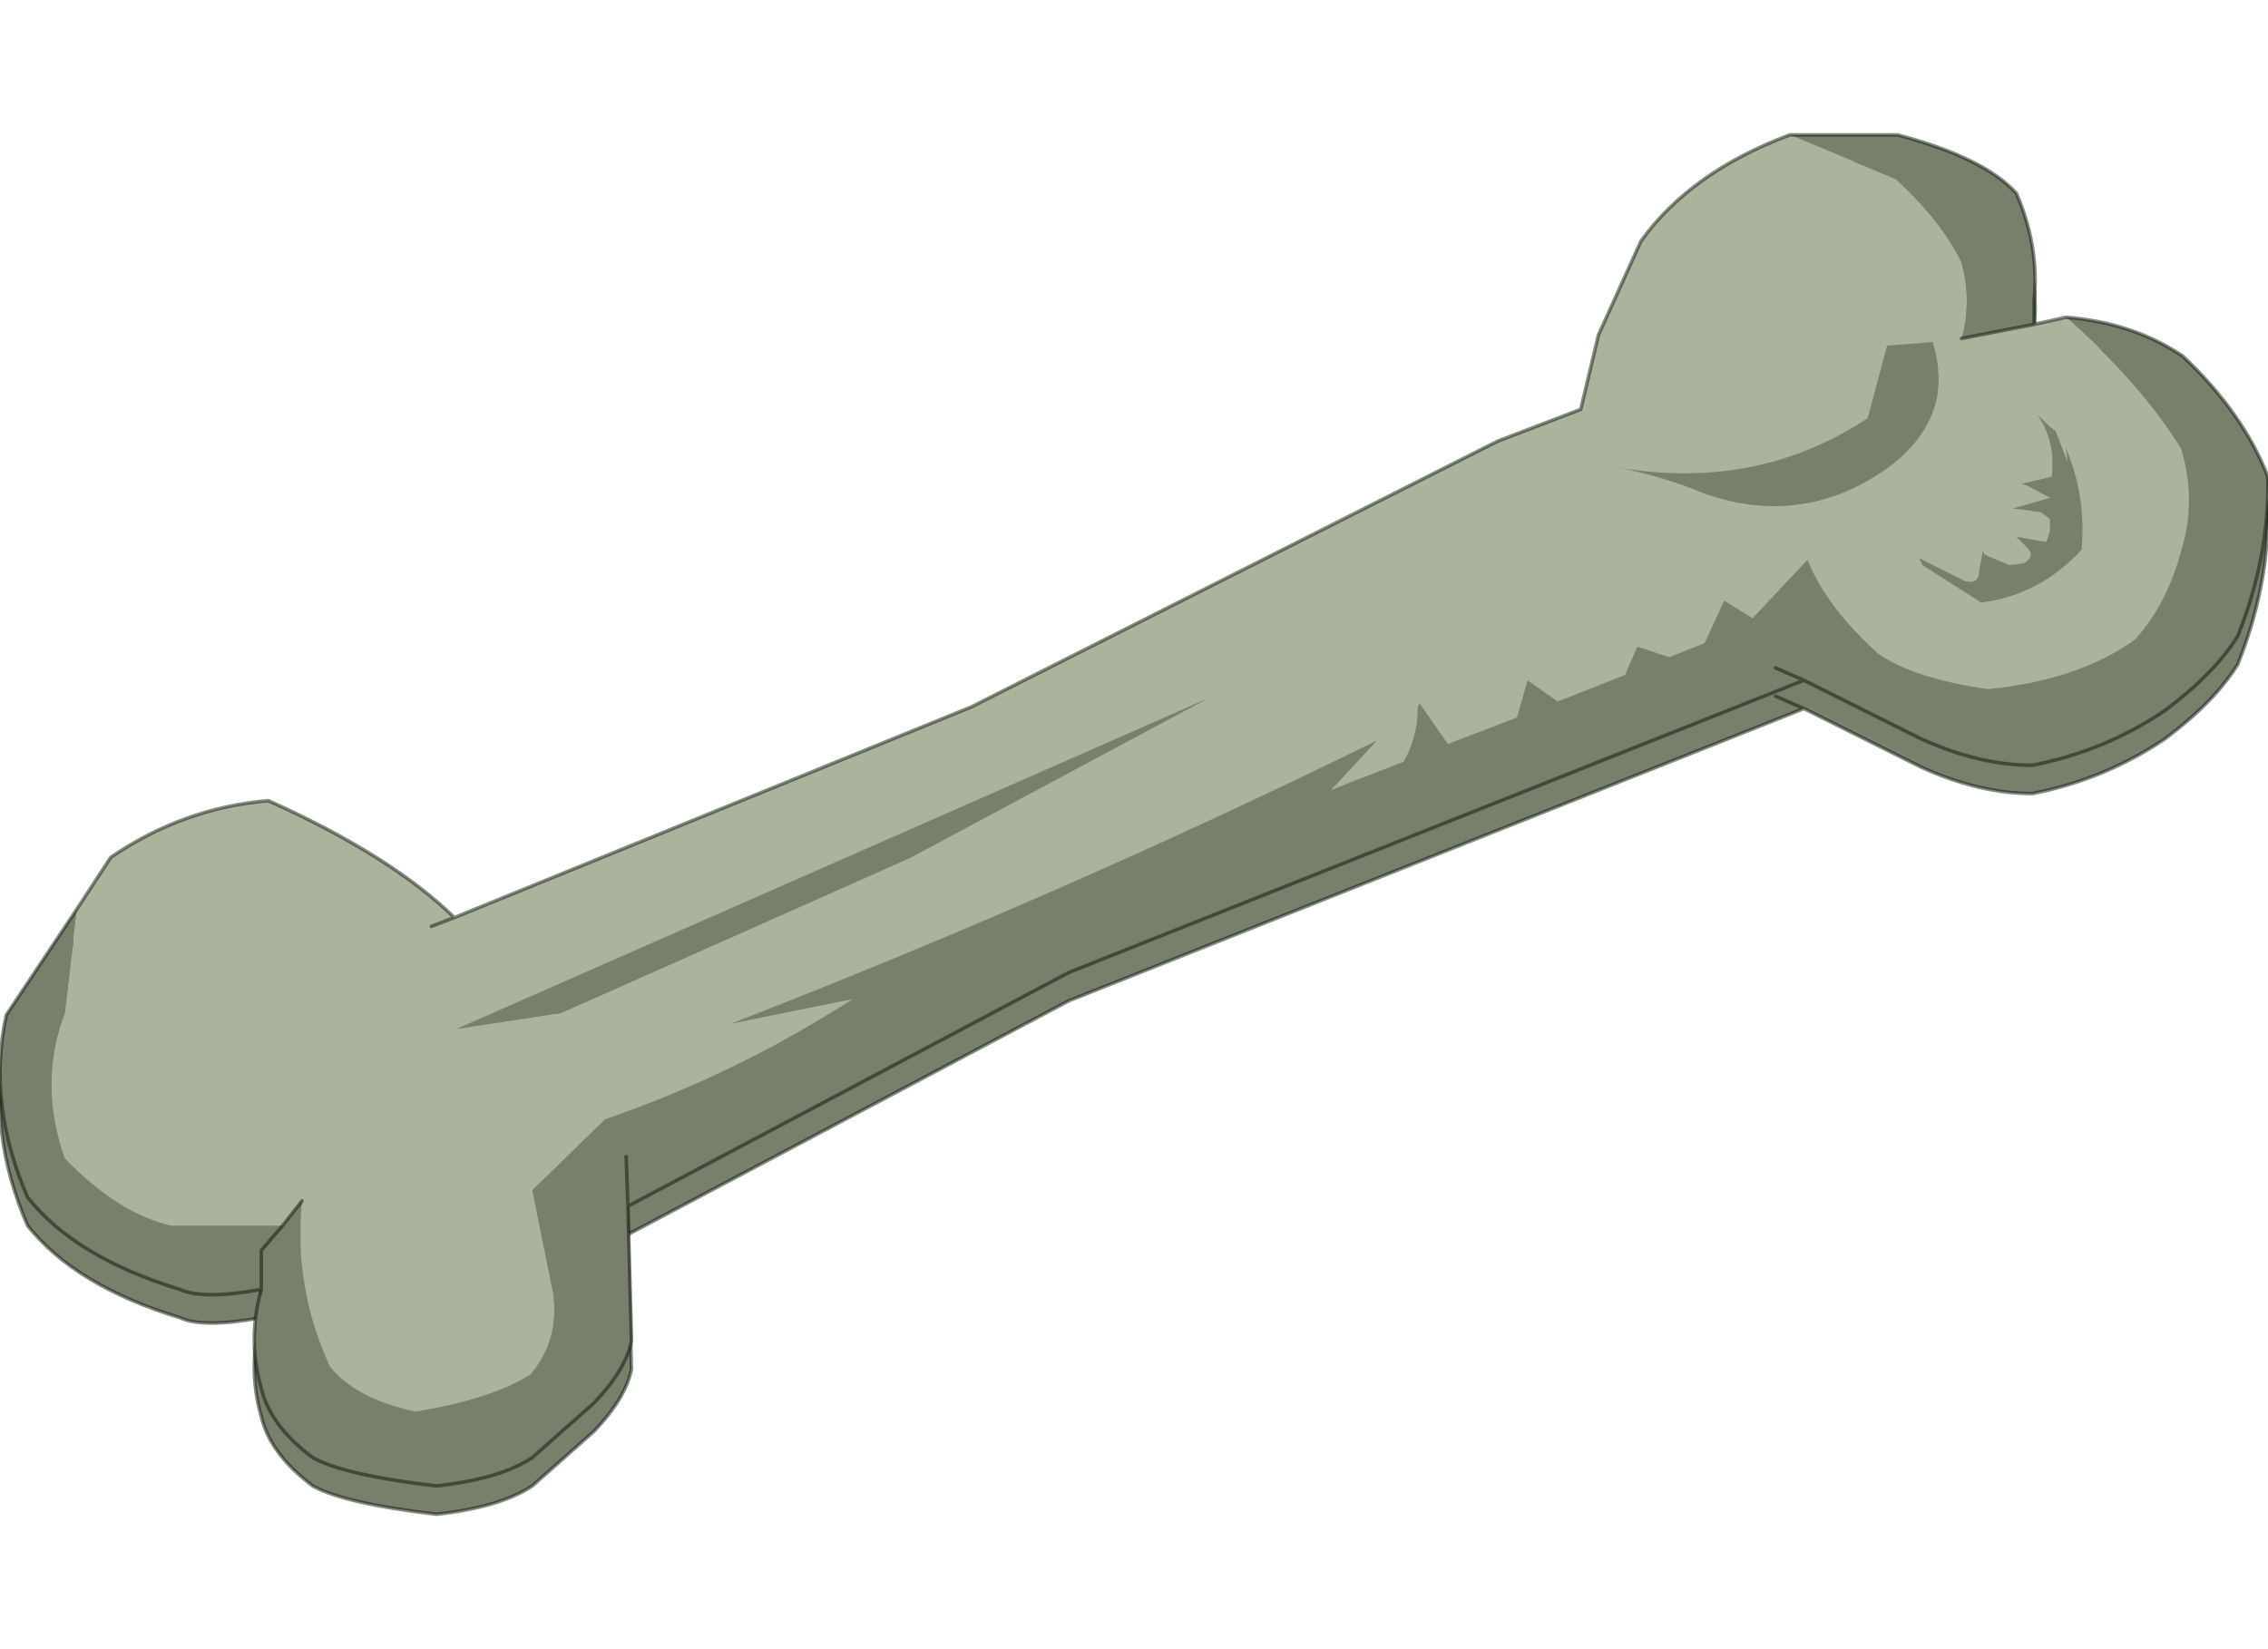
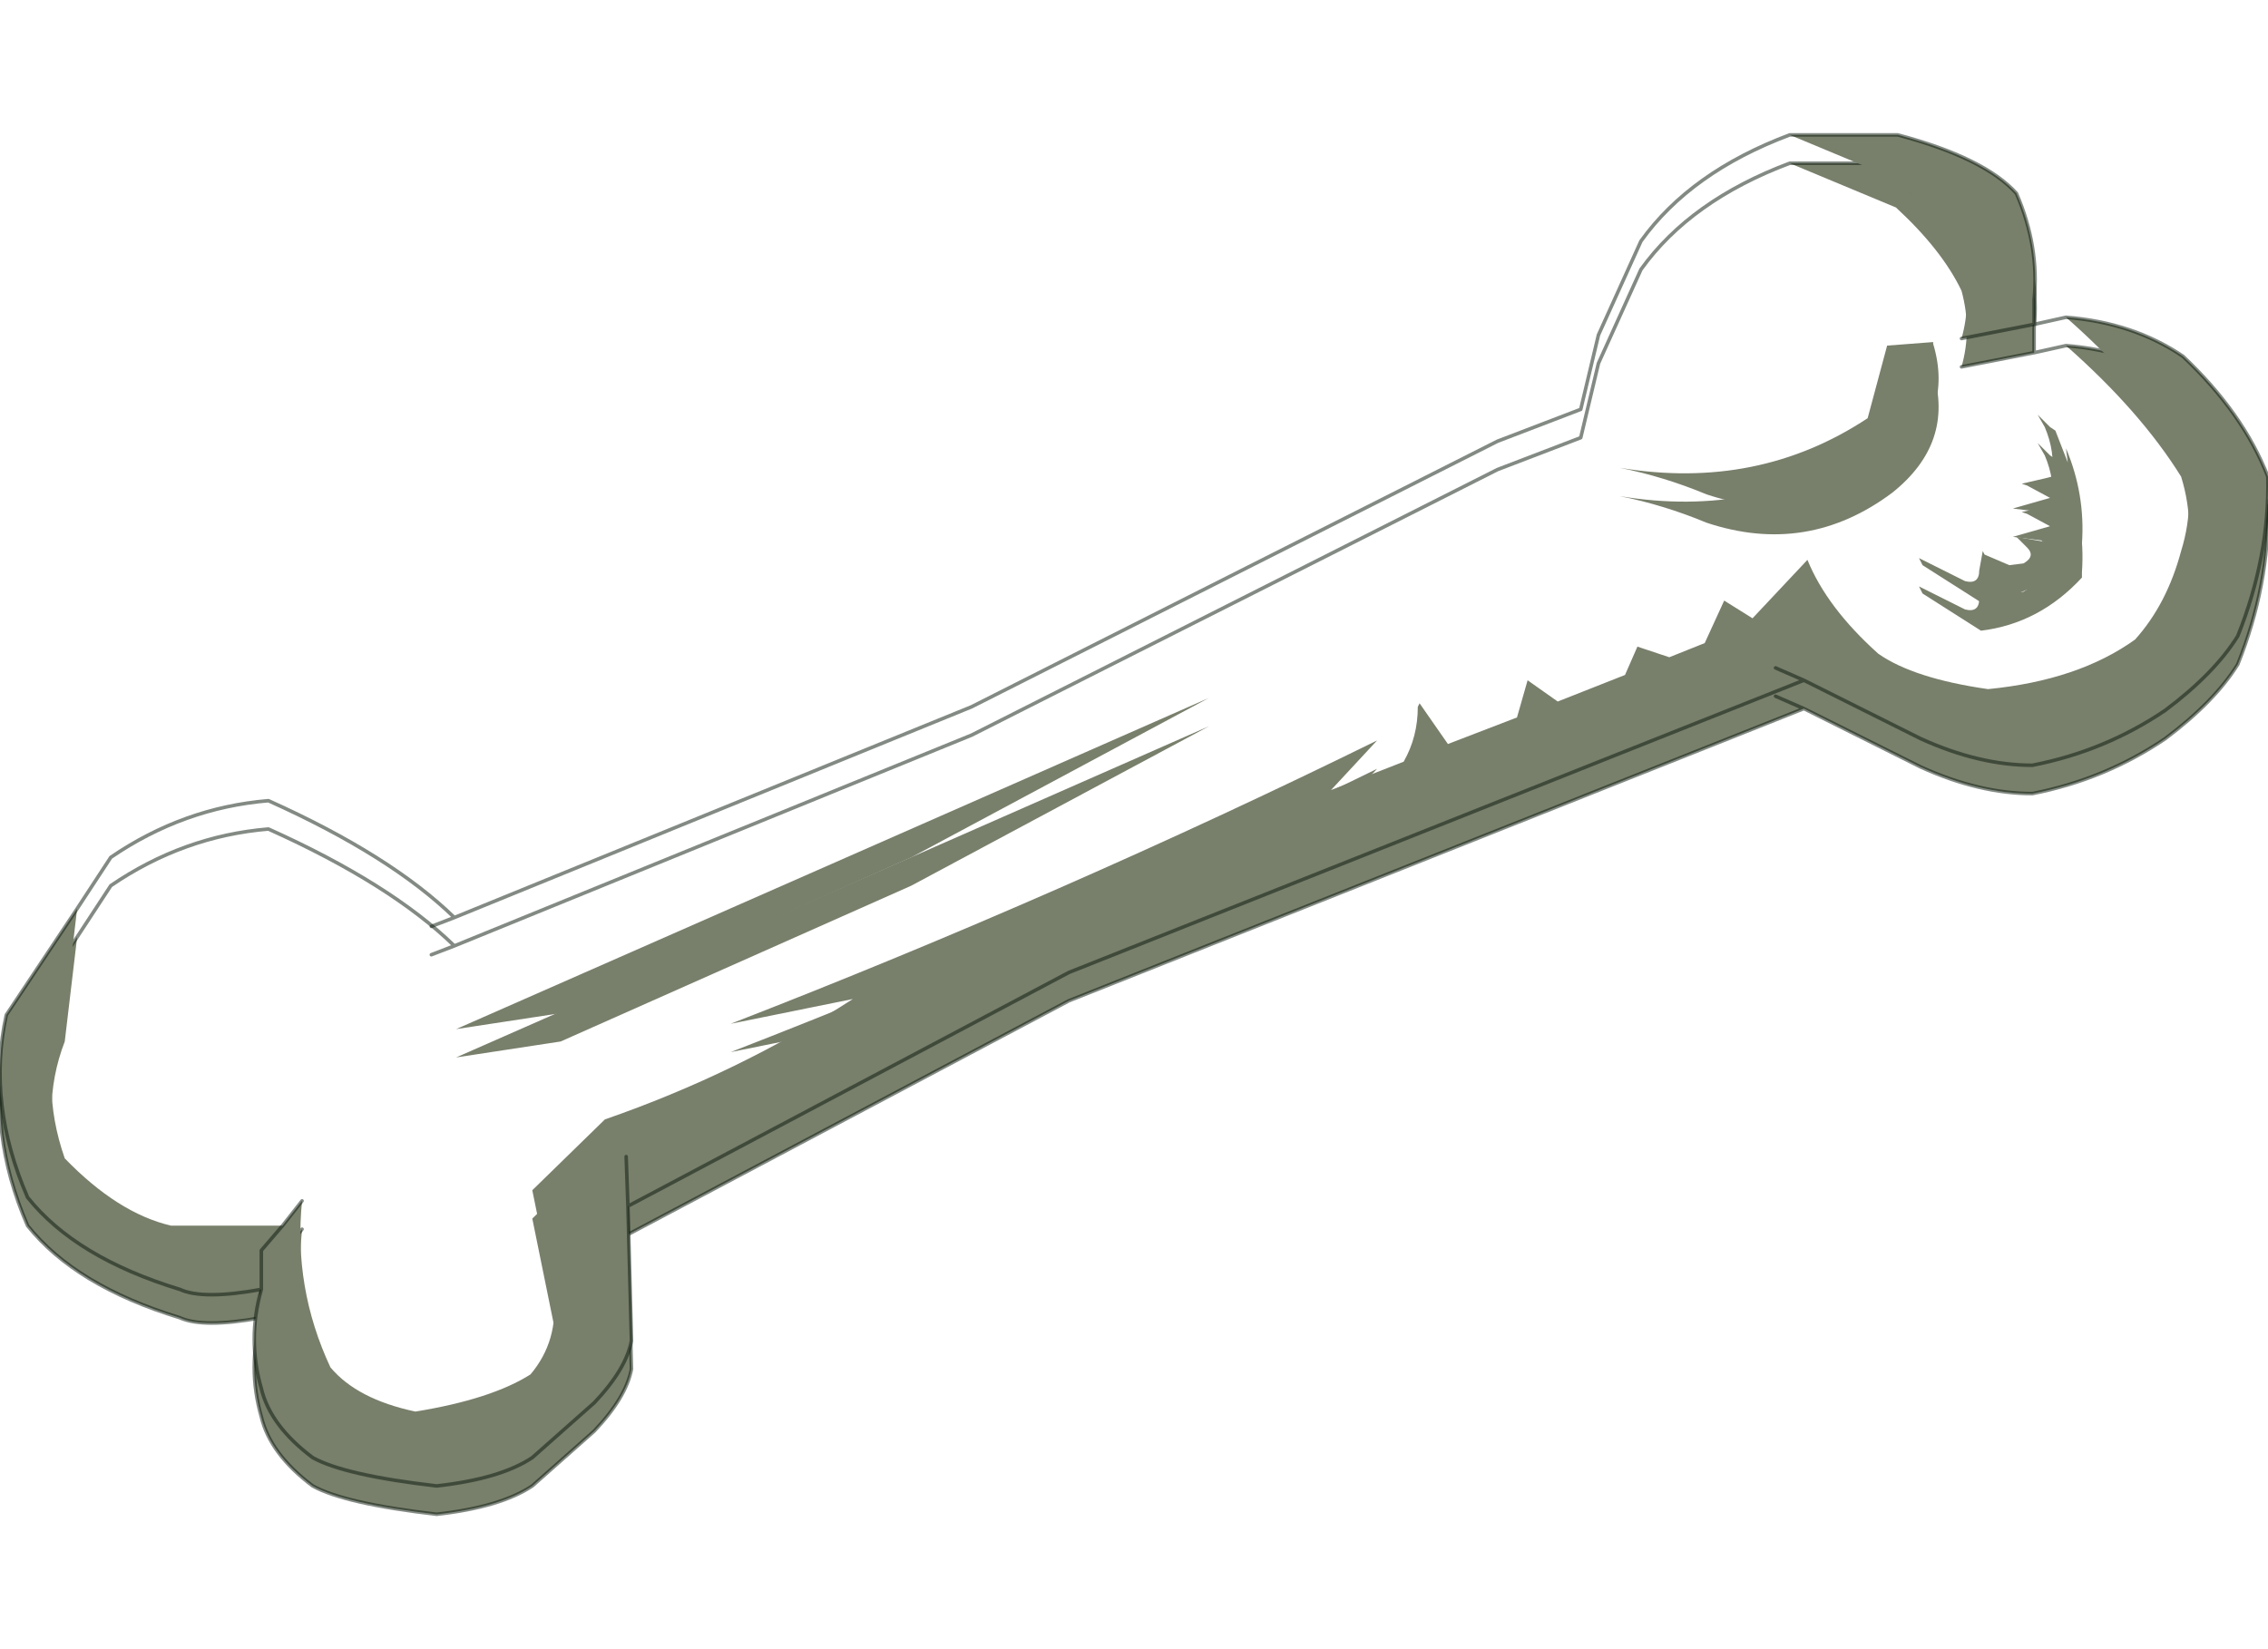
<svg xmlns="http://www.w3.org/2000/svg" xmlns:xlink="http://www.w3.org/1999/xlink" height="400.0px" width="550.0px" viewBox="240.822 184.55 64.031 38.95">
  <g transform="matrix(1.0, 0.0, 0.0, 1.0, 0.0, 0.0)">
    <use height="38.25" transform="matrix(1.0, 0.0, 0.0, 1.0, 240.75, 185.3)" width="64.15" xlink:href="#sprite0" />
    <use height="38.25" transform="matrix(1.0, 0.0, 0.0, 1.0, 240.75, 184.5)" width="64.15" xlink:href="#sprite0" />
  </g>
  <defs>
    <g id="sprite0" transform="matrix(1.0, 0.0, 0.0, 1.0, 0.05, 0.05)">
      <use height="38.25" transform="matrix(1.0, 0.0, 0.0, 1.0, -0.05, -0.05)" width="64.15" xlink:href="#shape0" />
    </g>
    <g id="shape0" transform="matrix(1.0, 0.0, 0.0, 1.0, 0.05, 0.05)">
-       <path d="M58.35 5.15 Q60.45 7.0 61.6 8.85 62.05 10.3 61.6 11.75 61.2 13.25 60.3 14.25 58.7 15.4 56.15 15.65 54.05 15.35 53.05 14.65 51.6 13.35 51.05 12.0 L49.5 13.65 48.7 13.15 48.15 14.35 47.15 14.75 46.25 14.45 45.9 15.25 44.0 16.0 43.15 15.4 42.85 16.45 40.9 17.2 40.1 16.05 40.05 16.15 Q40.05 17.0 39.65 17.7 L37.6 18.5 38.9 17.1 Q30.05 21.45 20.65 25.1 L24.1 24.4 Q20.85 26.5 17.1 27.8 L15.05 29.8 15.65 32.75 Q15.8 34.05 15.0 35.0 13.9 35.7 11.75 36.05 10.1 35.7 9.35 34.8 8.3 32.55 8.55 30.1 L8.0 30.8 4.85 30.8 Q3.35 30.45 1.85 28.9 1.1 26.75 1.85 24.8 L2.2 21.85 3.15 20.4 Q5.2 19.0 7.6 18.8 11.05 20.35 12.85 22.1 L27.45 16.15 42.3 8.65 44.65 7.75 45.15 5.65 46.35 3.0 Q47.75 1.05 50.55 0.0 L53.55 1.25 Q54.85 2.45 55.4 3.6 55.7 4.7 55.4 5.75 L57.45 5.35 58.35 5.15 M54.6 5.9 L55.4 5.75 54.6 5.85 53.3 5.95 52.75 8.0 Q49.65 10.05 45.75 9.4 47.0 9.65 48.2 10.15 51.05 11.1 53.45 9.3 55.2 7.9 54.6 5.9 M12.2 22.35 L12.85 22.1 12.2 22.35 M54.2 11.95 L54.3 12.15 55.95 13.2 Q57.6 13.0 58.8 11.7 L58.8 11.55 Q58.9 10.15 58.35 8.85 L58.4 9.25 58.05 8.35 57.9 8.25 57.55 7.9 57.75 8.25 Q58.05 8.95 57.95 9.65 L57.75 9.7 57.1 9.85 57.25 9.9 57.9 10.25 56.85 10.55 57.65 10.65 57.9 10.85 57.9 11.2 57.8 11.5 56.95 11.35 57.25 11.65 Q57.5 11.9 57.15 12.1 L56.75 12.15 56.05 11.85 56.0 11.75 55.9 12.3 Q55.9 12.7 55.5 12.6 L54.2 11.95 M25.75 20.4 L34.15 15.9 12.9 25.25 15.85 24.8 25.75 20.4" fill="#abb39c" fill-rule="evenodd" stroke="none" />
      <path d="M8.55 30.1 Q8.3 32.55 9.35 34.8 10.1 35.7 11.75 36.05 13.9 35.7 15.0 35.0 15.8 34.05 15.65 32.75 L15.05 29.8 17.1 27.8 Q20.85 26.5 24.1 24.4 L20.65 25.1 Q30.05 21.45 38.9 17.1 L37.6 18.5 39.65 17.7 Q40.05 17.0 40.05 16.15 L40.1 16.05 40.9 17.2 42.85 16.45 43.15 15.4 44.0 16.0 45.9 15.25 46.25 14.45 47.15 14.75 48.15 14.35 48.7 13.15 49.5 13.65 51.05 12.0 Q51.6 13.35 53.05 14.65 54.05 15.35 56.15 15.65 58.7 15.4 60.3 14.25 61.2 13.25 61.6 11.75 62.05 10.3 61.6 8.85 60.45 7.0 58.35 5.15 60.25 5.3 61.65 6.25 63.35 7.85 64.05 9.65 64.1 11.9 63.2 14.15 62.55 15.2 61.15 16.25 59.45 17.4 57.4 17.8 55.9 17.8 54.25 17.05 L50.95 15.4 30.2 23.65 17.75 30.25 17.85 34.05 Q17.7 34.85 16.8 35.8 L15.05 37.35 Q14.15 37.95 12.35 38.15 9.75 37.85 8.85 37.35 7.65 36.45 7.4 35.4 7.0 34.0 7.4 32.6 5.75 32.9 5.1 32.6 2.15 31.7 0.8 30.0 -0.35 27.35 0.2 24.85 L2.2 21.85 1.85 24.8 Q1.1 26.75 1.85 28.9 3.35 30.45 4.85 30.8 L8.0 30.8 7.4 31.5 7.4 32.6 7.4 31.5 8.0 30.8 8.55 30.1 M57.45 5.35 L55.4 5.75 Q55.7 4.7 55.4 3.6 54.85 2.45 53.55 1.25 L50.55 0.0 53.6 0.0 Q56.05 0.65 56.95 1.65 57.6 3.15 57.45 4.65 L57.45 5.35 M54.6 5.9 Q55.2 7.9 53.45 9.3 51.05 11.1 48.2 10.15 47.0 9.65 45.75 9.4 49.65 10.05 52.75 8.0 L53.3 5.95 54.6 5.85 54.6 5.9 M54.2 11.95 L55.5 12.6 Q55.9 12.7 55.9 12.3 L56.0 11.75 56.05 11.85 56.75 12.15 57.15 12.1 Q57.5 11.9 57.25 11.65 L56.95 11.35 57.8 11.5 57.9 11.2 57.9 10.85 57.65 10.65 56.85 10.55 57.9 10.25 57.25 9.9 57.1 9.85 57.75 9.7 57.95 9.65 Q58.05 8.95 57.75 8.25 L57.55 7.9 57.9 8.25 58.05 8.35 58.4 9.25 58.35 8.85 Q58.9 10.15 58.8 11.55 L58.8 11.7 Q57.6 13.0 55.95 13.2 L54.3 12.15 54.2 11.95 M50.15 15.05 L50.95 15.4 50.15 15.05 M25.75 20.4 L15.85 24.8 12.9 25.25 34.15 15.9 25.75 20.4 M17.75 30.25 L17.7 28.85 17.75 30.25" fill="#787f6b" fill-rule="evenodd" stroke="none" />
      <path d="M58.35 5.15 L57.45 5.35 55.4 5.75 M50.55 0.0 Q47.75 1.05 46.35 3.0 L45.15 5.65 44.65 7.75 42.3 8.65 27.45 16.15 12.85 22.1 12.2 22.35 M58.35 5.15 Q60.25 5.3 61.65 6.25 63.35 7.85 64.05 9.65 64.1 11.9 63.2 14.15 62.55 15.2 61.15 16.25 59.45 17.4 57.4 17.8 55.9 17.8 54.25 17.05 L50.95 15.4 30.2 23.65 17.75 30.25 17.85 34.05 Q17.7 34.85 16.8 35.8 L15.05 37.35 Q14.15 37.95 12.35 38.15 9.75 37.85 8.85 37.35 7.65 36.45 7.4 35.4 7.0 34.0 7.4 32.6 5.75 32.9 5.1 32.6 2.15 31.7 0.8 30.0 -0.35 27.35 0.2 24.85 L2.2 21.85 3.15 20.4 Q5.2 19.0 7.6 18.8 11.05 20.35 12.85 22.1 M50.55 0.0 L53.6 0.0 Q56.05 0.65 56.95 1.65 57.6 3.15 57.45 4.65 L57.45 5.35 M50.95 15.4 L50.15 15.05 M17.7 28.85 L17.75 30.25 M8.0 30.8 L8.55 30.1 M7.4 32.6 L7.4 31.5 8.0 30.8" fill="none" stroke="#08160a" stroke-linecap="round" stroke-linejoin="round" stroke-opacity="0.502" stroke-width="0.1" />
    </g>
  </defs>
</svg>